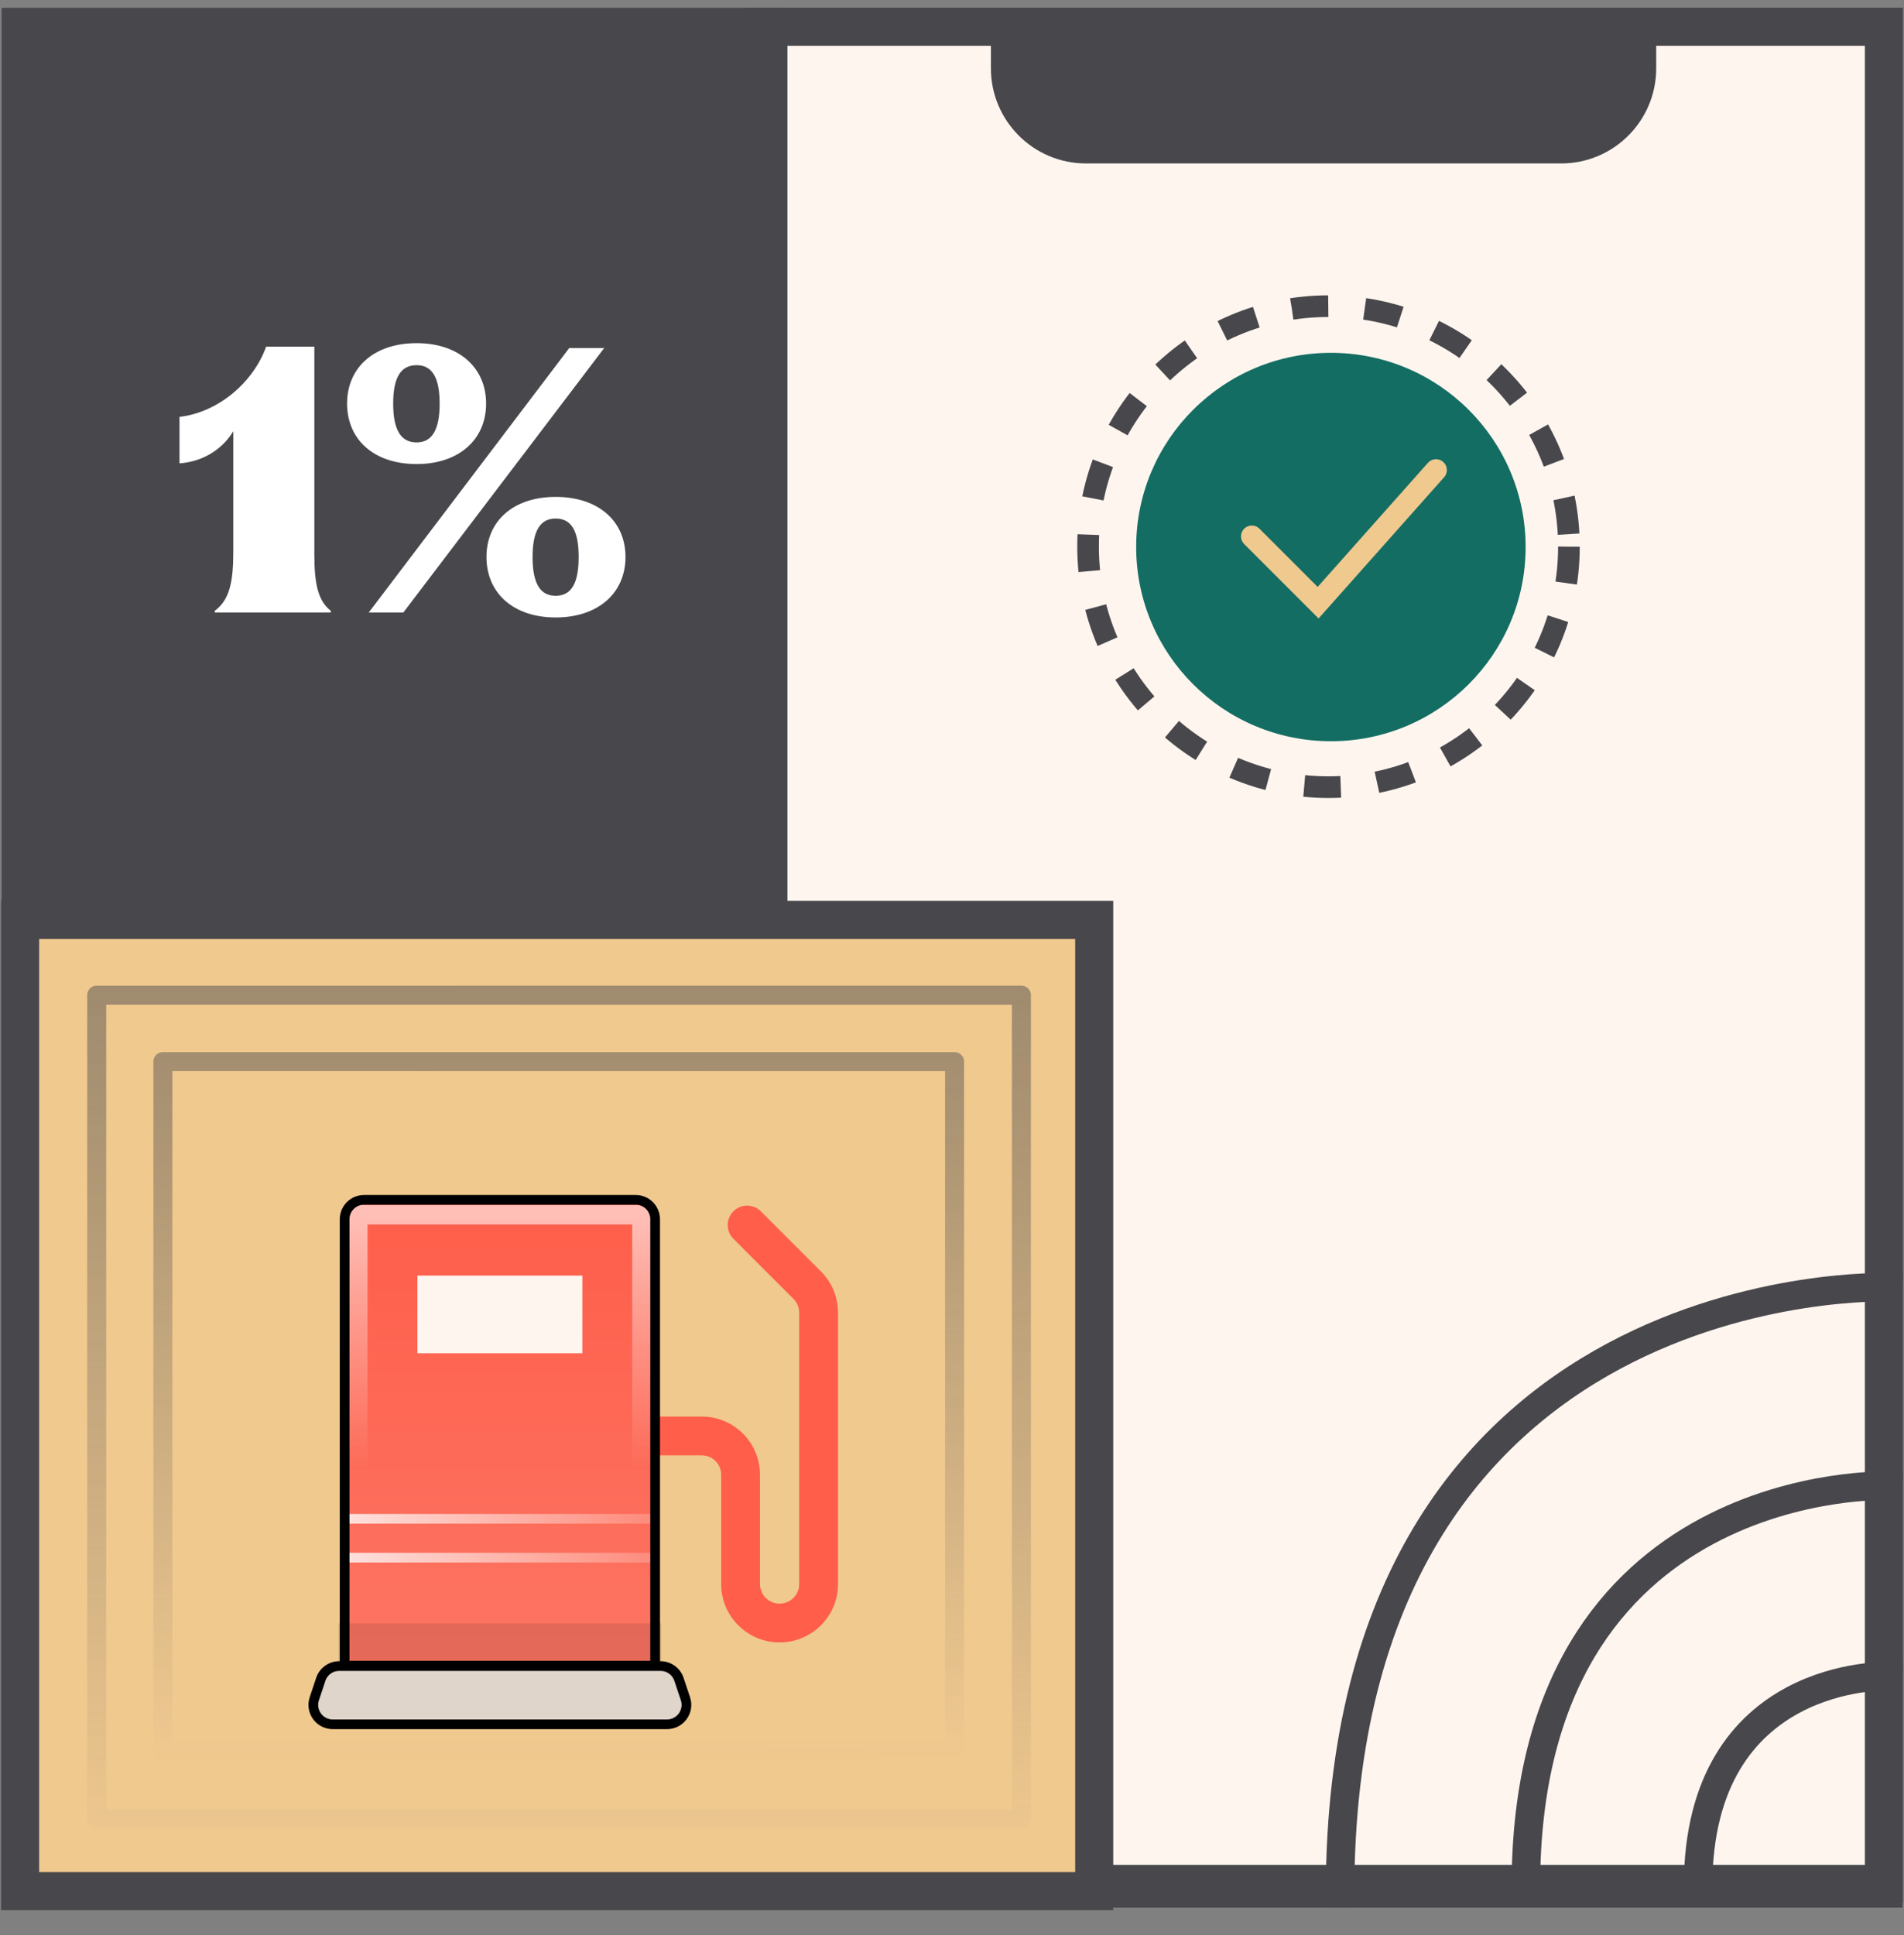
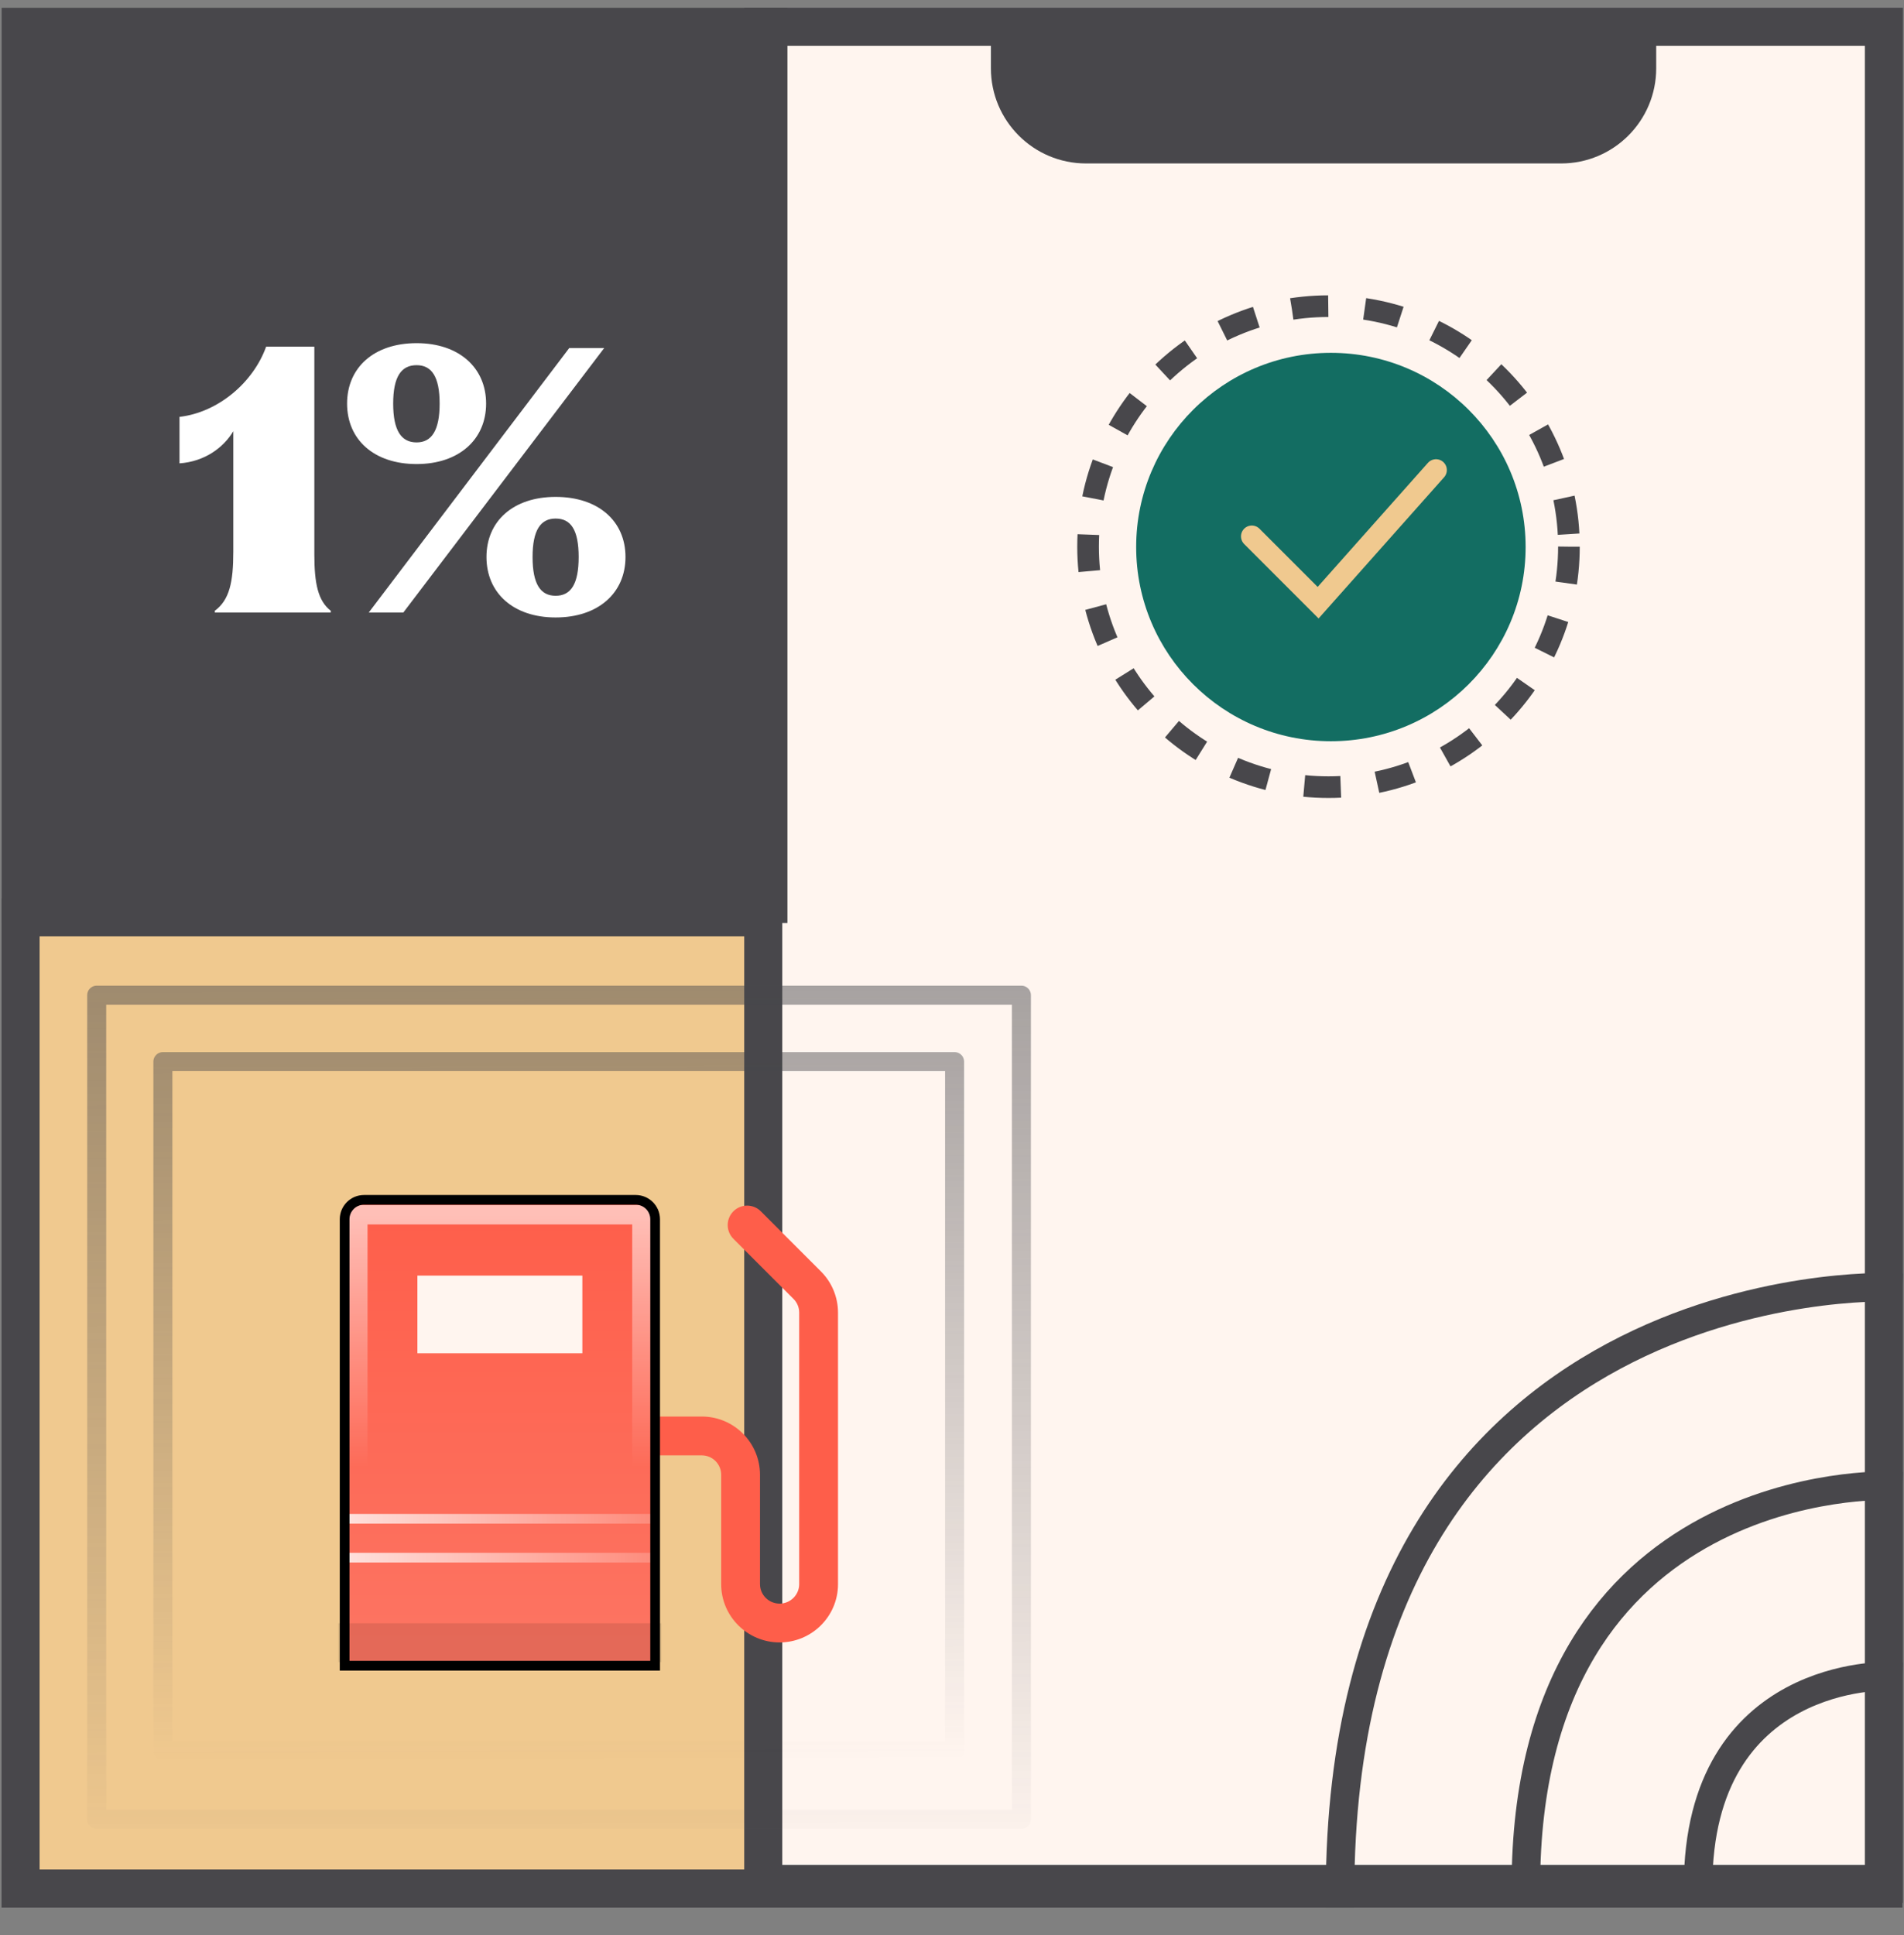
<svg xmlns="http://www.w3.org/2000/svg" width="62" height="63" viewBox="0 0 62 63" fill="none">
  <rect x="0" y="0" width="62" height="63" fill="#808080" stroke="none" />
  <rect x="0.67" y="29.861" width="60.66" height="31.619" fill="#F0C98F" stroke="#48474B" stroke-width="1.239" />
  <path d="M61.345 0.871V61.331H24.854V0.871H61.345Z" fill="#FFF5EF" stroke="#48474B" stroke-width="1.239" />
  <path d="M32.267 1.437H53.931V2.224C53.931 3.934 52.545 5.321 50.835 5.321H35.364C33.654 5.321 32.267 3.934 32.267 2.224V1.437Z" fill="#48474B" />
  <circle cx="43.26" cy="17.796" r="7.829" stroke="#48474B" stroke-width="0.705" stroke-dasharray="1.19 1.19" />
  <circle cx="43.293" cy="17.007" r="2.775" stroke="#313339" stroke-width="0.594" />
  <ellipse cx="43.338" cy="17.808" rx="6.341" ry="6.322" fill="#136D62" />
  <path d="M40.763 17.461L42.922 19.62L46.761 15.302" stroke="#F0C98F" stroke-width="0.705" stroke-linecap="round" />
  <path d="M61.484 41.906C61.484 41.906 43.636 41.291 43.636 61.637" stroke="#48474B" stroke-width="0.929" stroke-linecap="square" />
  <path d="M61.484 48.367C61.484 48.367 49.687 47.964 49.687 61.411" stroke="#48474B" stroke-width="0.929" stroke-linecap="square" />
  <path d="M61.484 54.568C61.484 54.568 55.295 54.356 55.295 61.409" stroke="#48474B" stroke-width="0.929" stroke-linecap="square" />
-   <rect x="0.655" y="29.945" width="34.976" height="31.619" fill="#F0C98F" stroke="#48474B" stroke-width="1.239" />
  <path d="M3.149 32.397H33.26V59.23H3.149V32.397Z" stroke="url(#paint0_linear_3152_100720)" stroke-width="0.619" stroke-linecap="round" stroke-linejoin="round" />
  <path d="M5.304 34.56H31.084V56.995H5.304V34.56Z" stroke="url(#paint1_linear_3152_100720)" stroke-width="0.619" stroke-linecap="round" stroke-linejoin="round" />
  <path d="M11.222 39.691C11.222 39.343 11.505 39.06 11.854 39.06H20.701C21.05 39.06 21.333 39.343 21.333 39.691V54.226H11.222V39.691Z" fill="url(#paint2_linear_3152_100720)" />
  <path d="M24.775 39.433C24.529 39.186 24.128 39.186 23.881 39.433C23.635 39.68 23.635 40.08 23.881 40.327L24.775 39.433ZM24.328 39.88L23.881 40.327L25.839 42.285L26.286 41.838L26.733 41.391L24.775 39.433L24.328 39.88ZM26.656 42.731H26.024V51.572H26.656H27.288V42.731H26.656ZM24.116 51.572H24.748V48.01H24.116H23.484V51.572H24.116ZM22.852 46.746V46.114H21.481V46.746V47.378H22.852V46.746ZM24.116 48.01H24.748C24.748 46.963 23.899 46.114 22.852 46.114V46.746V47.378C23.201 47.378 23.484 47.661 23.484 48.01H24.116ZM25.386 52.836L25.386 52.204C25.033 52.204 24.748 51.917 24.748 51.572H24.116H23.484C23.484 52.623 24.343 53.468 25.386 53.468L25.386 52.836ZM26.656 51.572H26.024C26.024 51.917 25.739 52.204 25.386 52.204L25.386 52.836L25.386 53.468C26.429 53.468 27.288 52.623 27.288 51.572H26.656ZM26.286 41.838L25.839 42.285C25.958 42.403 26.024 42.564 26.024 42.731H26.656H27.288C27.288 42.228 27.088 41.746 26.733 41.391L26.286 41.838Z" fill="#FE5E4A" />
  <path d="M11.396 50.708H21.159" stroke="url(#paint3_linear_3152_100720)" stroke-width="0.316" stroke-linecap="square" />
  <path opacity="0.1" d="M11.652 53.476L20.903 53.476" stroke="black" stroke-width="1.264" stroke-linecap="square" />
  <path d="M11.396 49.443H21.159" stroke="url(#paint4_linear_3152_100720)" stroke-width="0.316" stroke-linecap="square" />
  <path d="M14.856 42.79L17.699 42.79" stroke="#FFF5EF" stroke-width="2.528" stroke-linecap="square" />
  <path opacity="0.6" d="M11.652 39.67C11.652 39.6 11.708 39.544 11.778 39.544H20.776C20.846 39.544 20.903 39.6 20.903 39.67V53.66C20.903 53.73 20.846 53.786 20.776 53.786H11.778C11.708 53.786 11.652 53.73 11.652 53.66V39.67Z" stroke="url(#paint5_linear_3152_100720)" stroke-width="0.632" />
  <path d="M11.222 39.691C11.222 39.343 11.505 39.06 11.854 39.06H20.701C21.05 39.06 21.333 39.343 21.333 39.691V54.226H11.222V39.691Z" stroke="black" stroke-width="0.316" />
-   <path fill-rule="evenodd" clip-rule="evenodd" d="M22.32 55.301C22.456 55.711 22.151 56.133 21.72 56.133H10.835C10.403 56.133 10.099 55.711 10.235 55.301L10.446 54.669C10.532 54.411 10.774 54.237 11.046 54.237H21.509C21.782 54.237 22.023 54.411 22.109 54.669L22.32 55.301Z" fill="#E0D5CB" stroke="black" stroke-width="0.316" stroke-linejoin="round" />
  <path d="M25.021 0.873V29.428H0.673V0.873H25.021Z" fill="#48474B" stroke="#48474B" stroke-width="1.239" />
  <path d="M6.994 19.941V19.884C7.472 19.532 7.597 18.952 7.597 17.962V14.038C7.279 14.572 6.664 15.027 5.845 15.084V13.571C7.119 13.424 8.257 12.434 8.666 11.285H10.236V18.042C10.236 18.986 10.35 19.555 10.771 19.884V19.941H6.994ZM12.007 19.941L18.536 11.331H19.674L13.133 19.941H12.007ZM11.302 13.139C11.302 11.967 12.178 11.171 13.566 11.171C14.942 11.171 15.829 11.967 15.829 13.139C15.829 14.311 14.942 15.107 13.566 15.107C12.178 15.107 11.302 14.311 11.302 13.139ZM12.803 13.139C12.803 14.015 13.065 14.402 13.566 14.402C14.055 14.402 14.316 14.015 14.316 13.139C14.316 12.263 14.055 11.888 13.566 11.888C13.065 11.888 12.803 12.263 12.803 13.139ZM15.841 18.133C15.841 16.961 16.716 16.176 18.093 16.176C19.48 16.176 20.368 16.961 20.368 18.133C20.368 19.304 19.48 20.101 18.093 20.101C16.716 20.101 15.841 19.304 15.841 18.133ZM17.342 18.133C17.342 19.02 17.604 19.395 18.093 19.395C18.593 19.395 18.843 19.009 18.843 18.133C18.843 17.257 18.593 16.881 18.093 16.881C17.604 16.881 17.342 17.257 17.342 18.133Z" fill="white" />
  <defs>
    <linearGradient id="paint0_linear_3152_100720" x1="18.205" y1="0.876" x2="18.383" y2="60.887" gradientUnits="userSpaceOnUse">
      <stop stop-color="#47474B" />
      <stop offset="1" stop-color="#47474B" stop-opacity="0" />
    </linearGradient>
    <linearGradient id="paint1_linear_3152_100720" x1="18.86" y1="6.481" x2="19.001" y2="57.325" gradientUnits="userSpaceOnUse">
      <stop stop-color="#47474B" />
      <stop offset="1" stop-color="#47474B" stop-opacity="0" />
    </linearGradient>
    <linearGradient id="paint2_linear_3152_100720" x1="16.277" y1="39.06" x2="16.277" y2="53.569" gradientUnits="userSpaceOnUse">
      <stop stop-color="#FE5E4A" />
      <stop offset="1" stop-color="#FD7462" />
    </linearGradient>
    <linearGradient id="paint3_linear_3152_100720" x1="11.061" y1="50.708" x2="21.159" y2="50.708" gradientUnits="userSpaceOnUse">
      <stop stop-color="white" stop-opacity="0.8" />
      <stop offset="1" stop-color="white" stop-opacity="0.2" />
    </linearGradient>
    <linearGradient id="paint4_linear_3152_100720" x1="11.061" y1="49.443" x2="21.159" y2="49.443" gradientUnits="userSpaceOnUse">
      <stop stop-color="white" stop-opacity="0.8" />
      <stop offset="1" stop-color="white" stop-opacity="0.2" />
    </linearGradient>
    <linearGradient id="paint5_linear_3152_100720" x1="16.277" y1="39.544" x2="16.277" y2="47.742" gradientUnits="userSpaceOnUse">
      <stop stop-color="white" />
      <stop offset="1" stop-color="white" stop-opacity="0" />
    </linearGradient>
  </defs>
</svg>